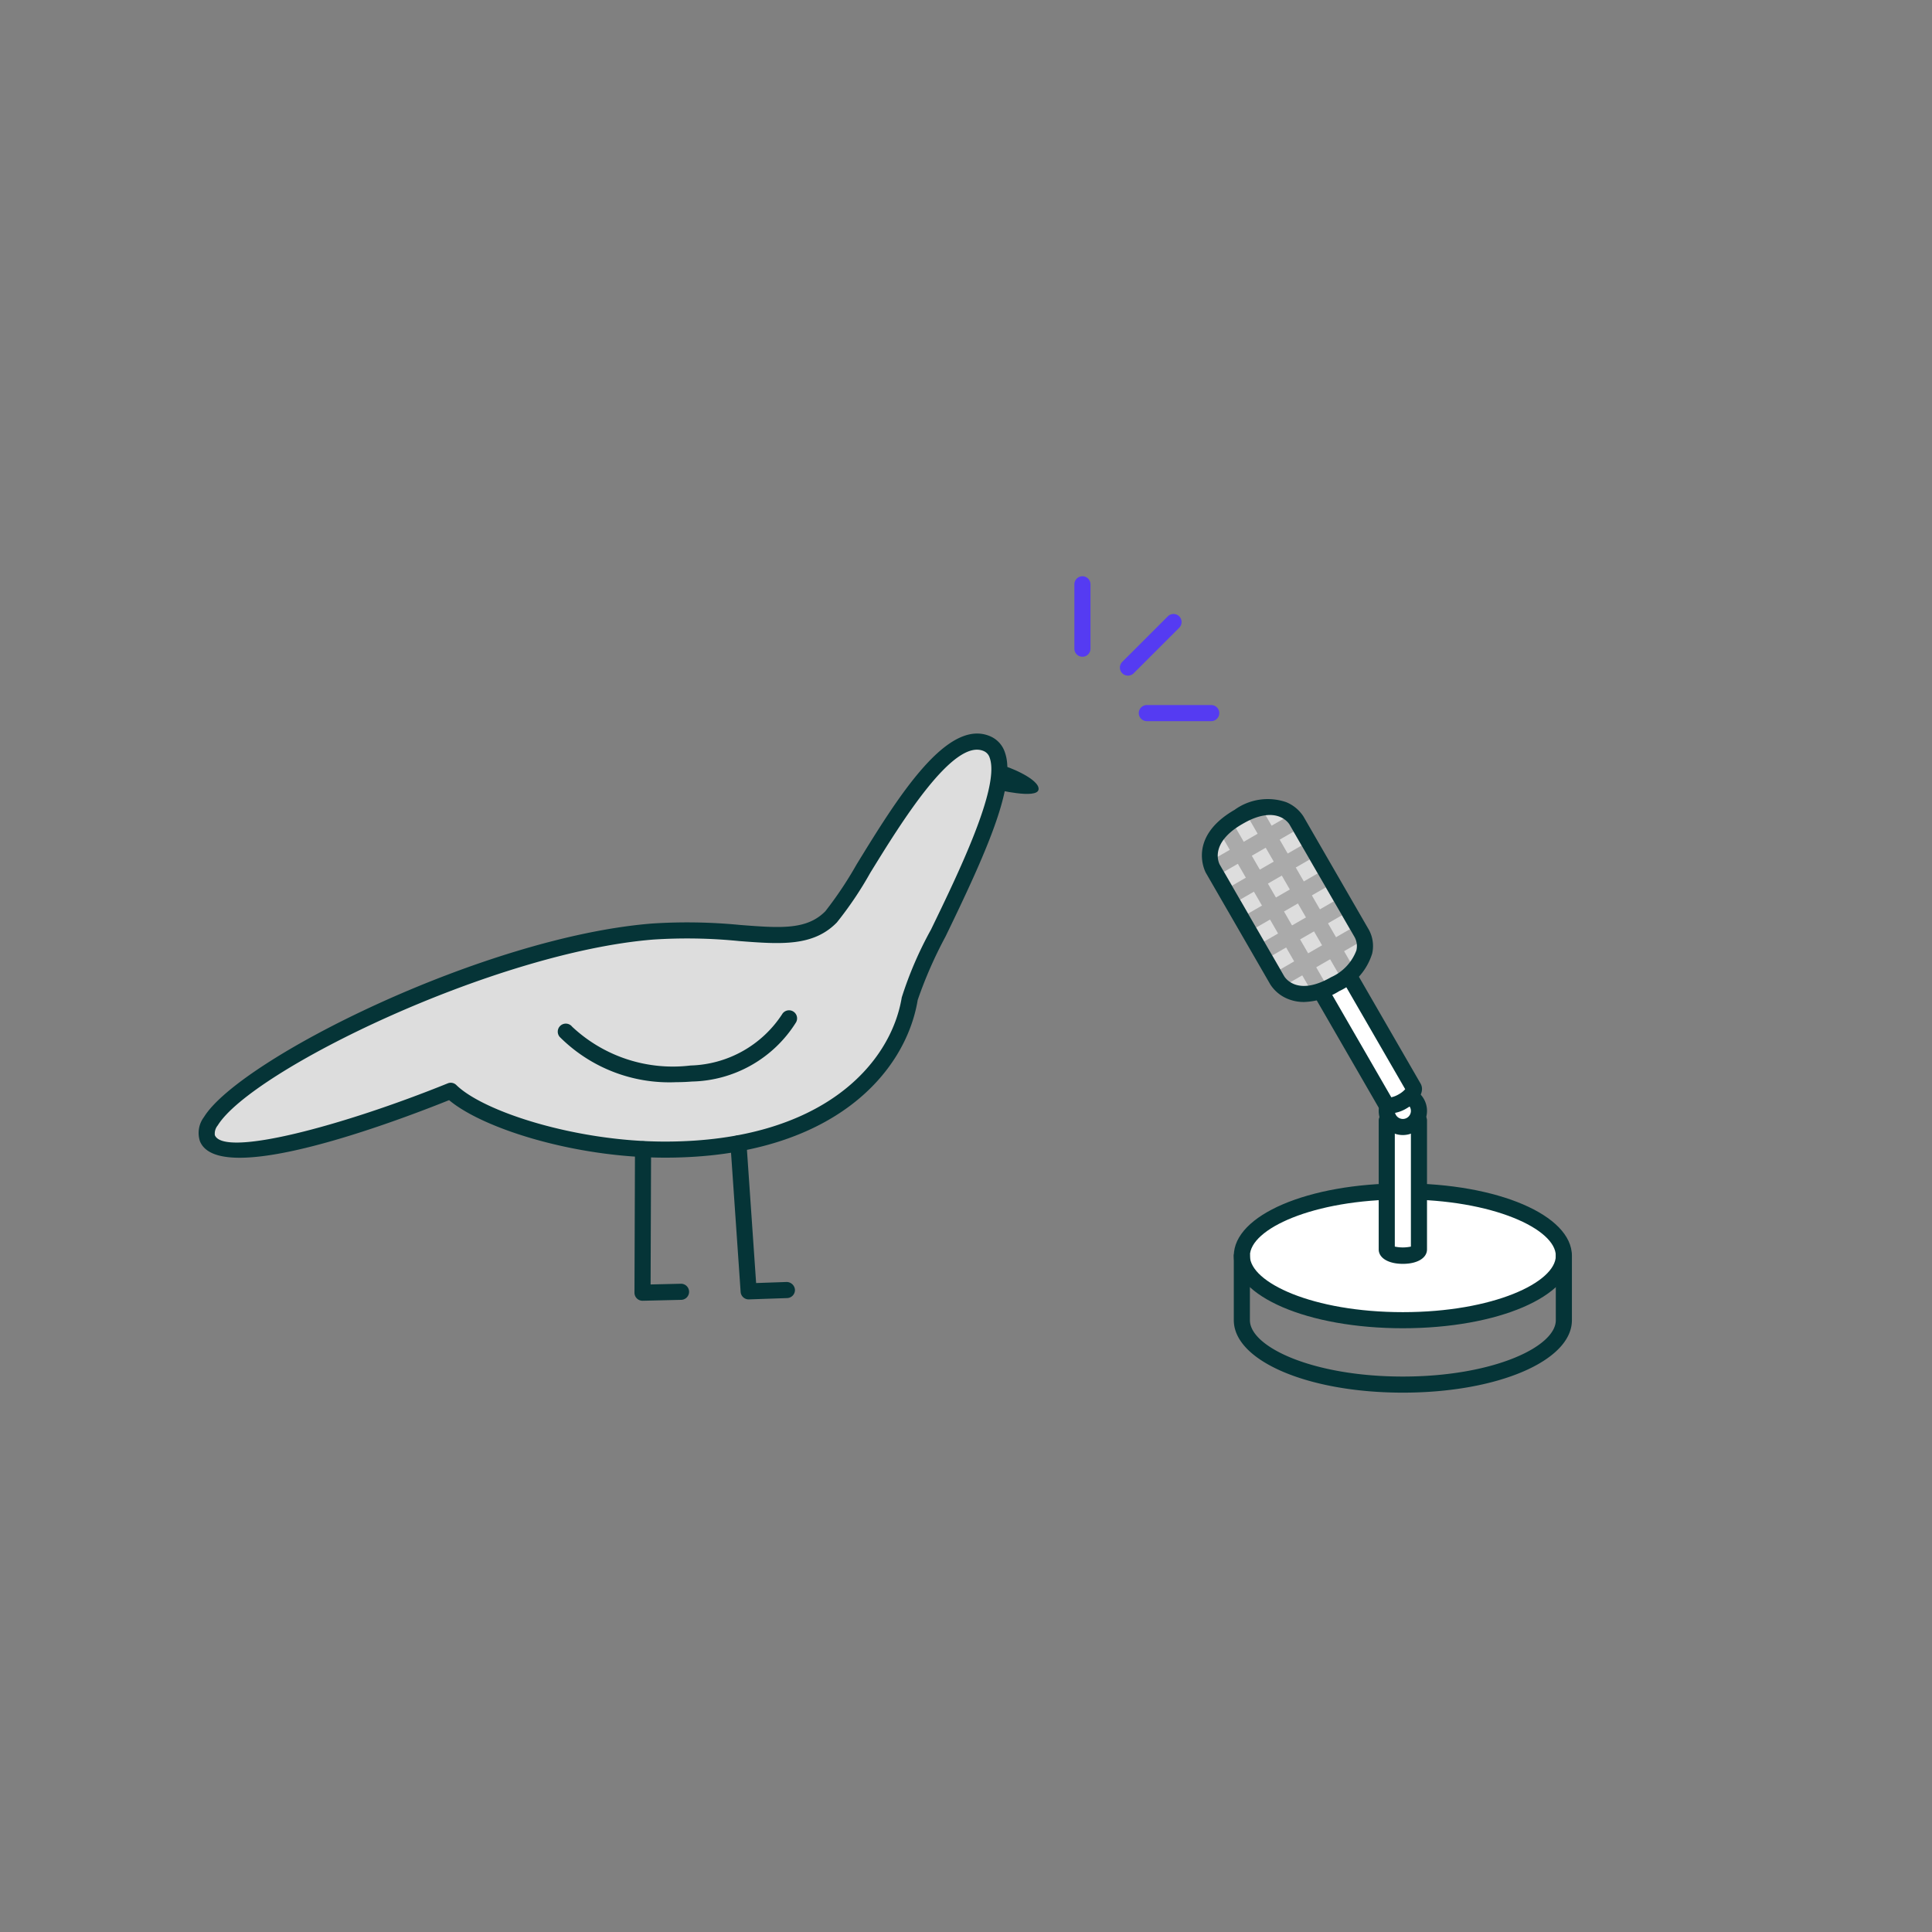
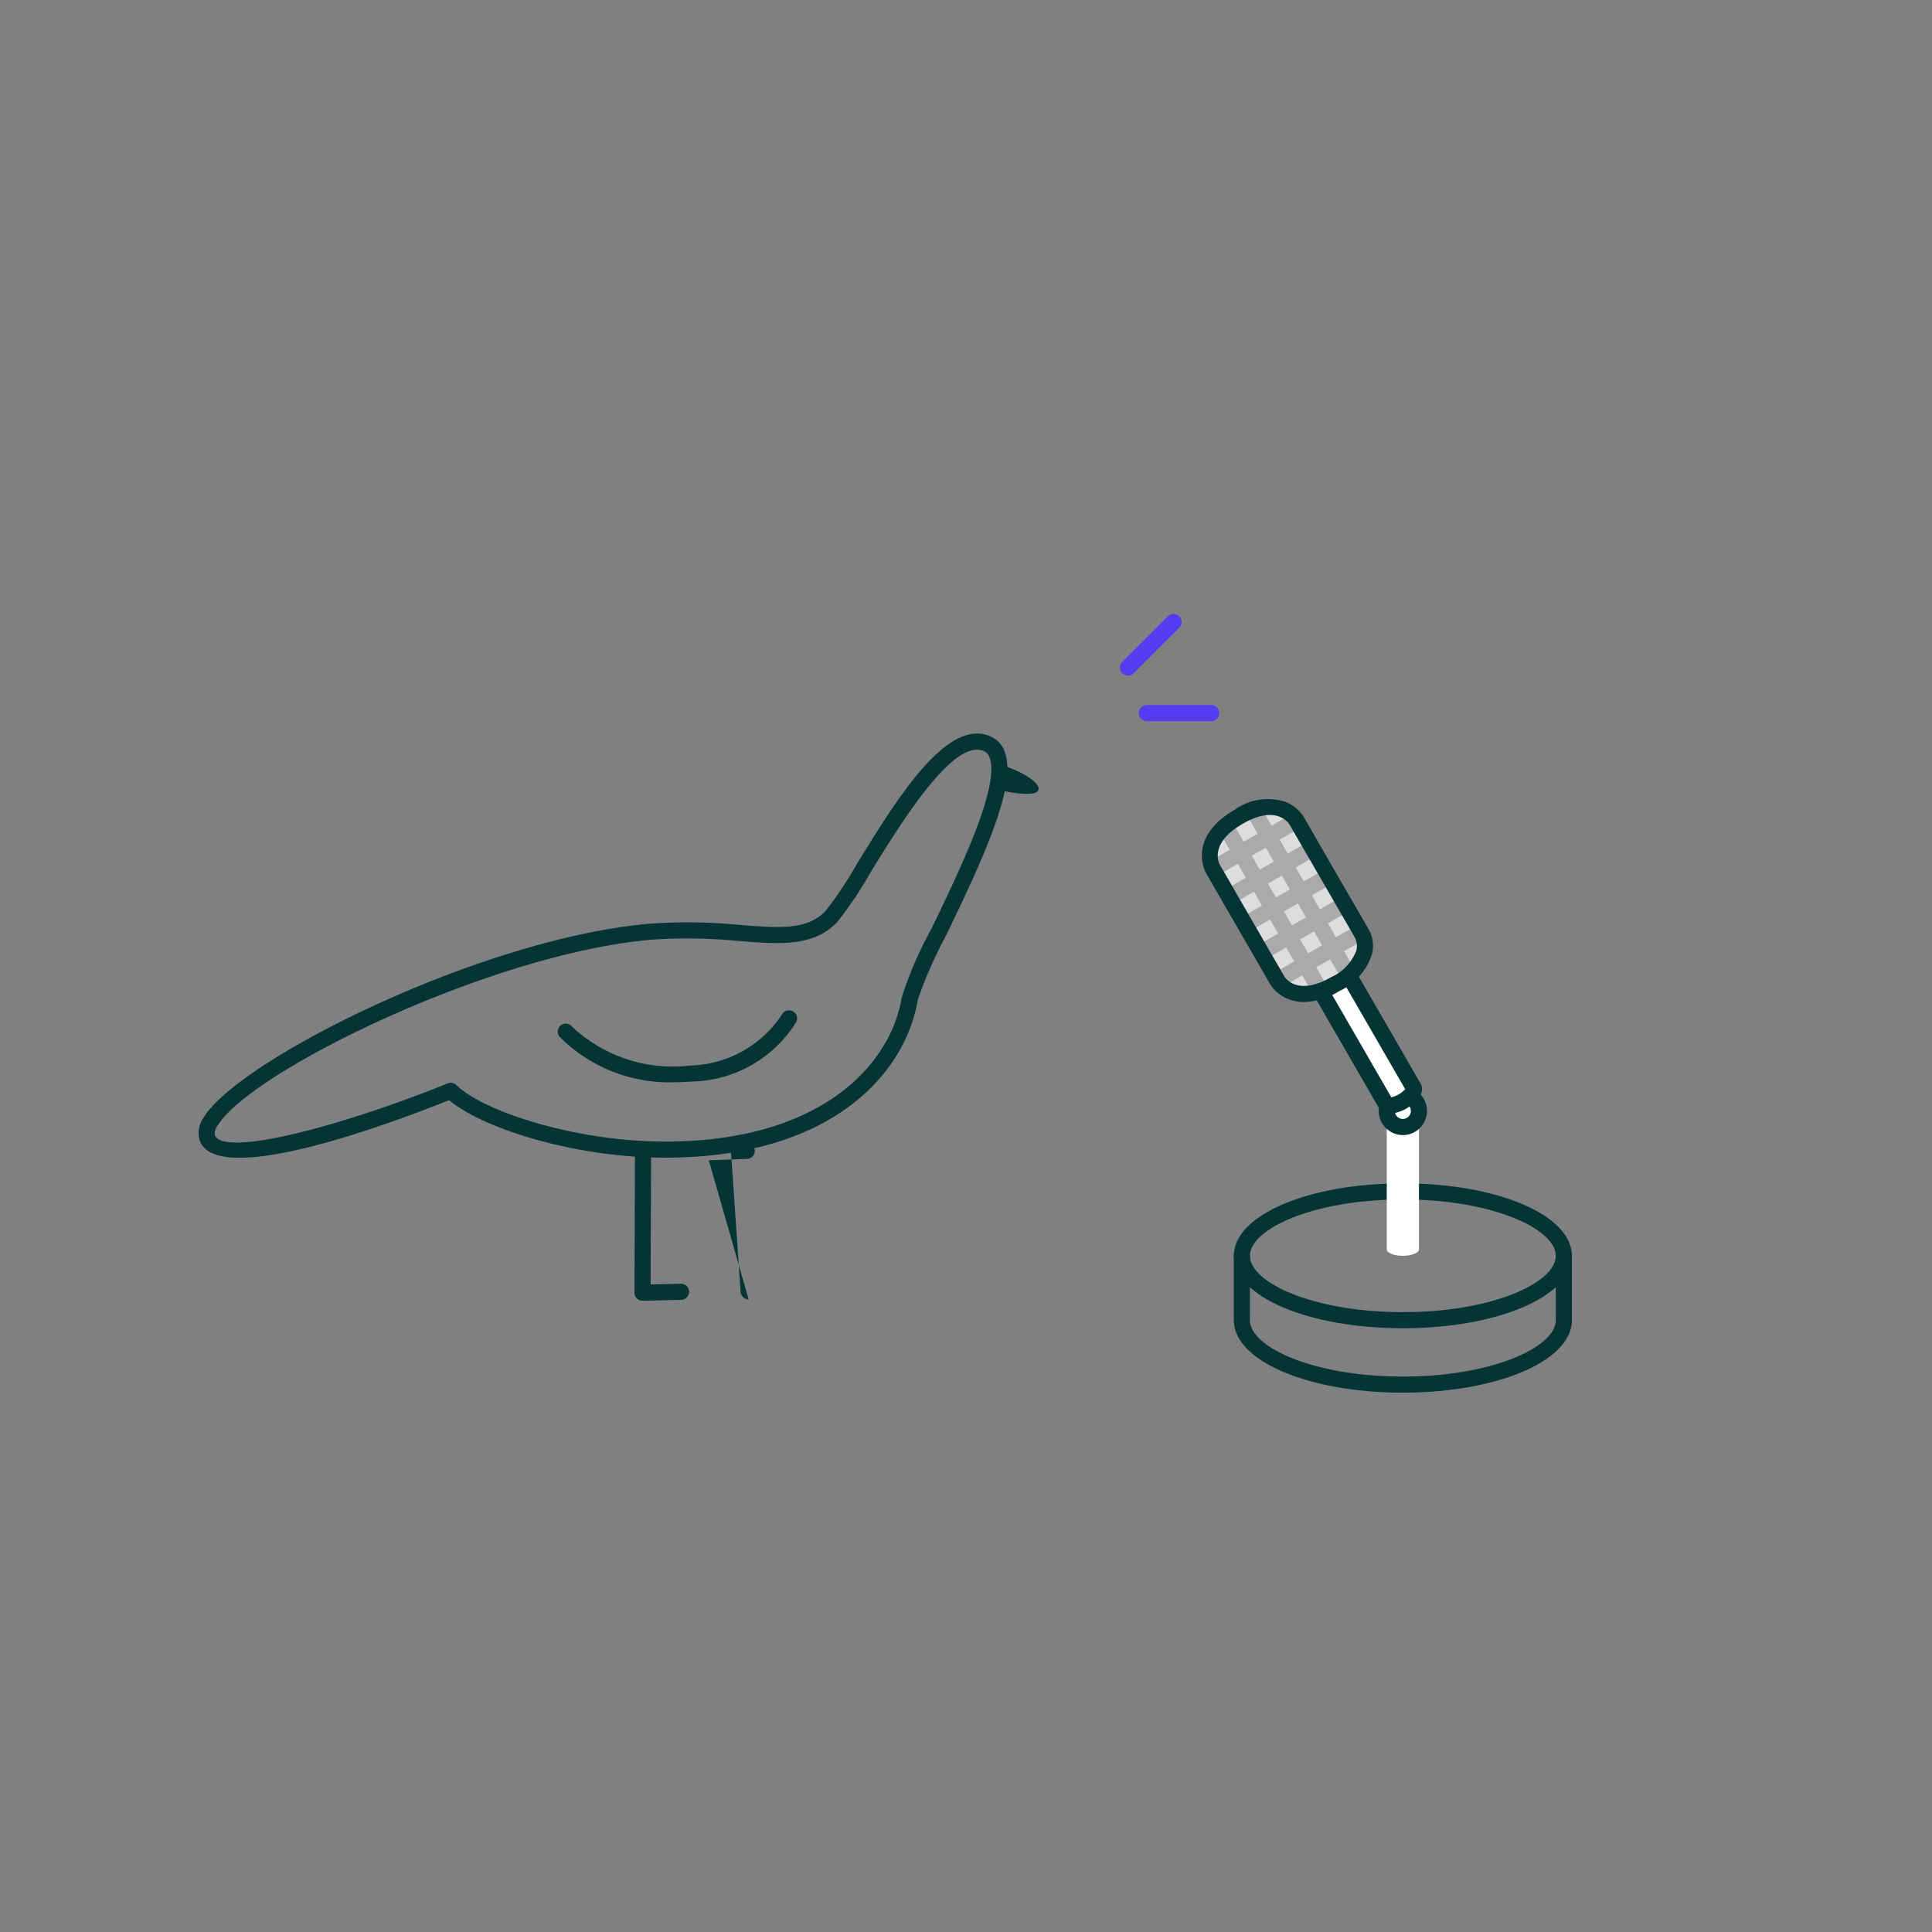
<svg xmlns="http://www.w3.org/2000/svg" width="60" height="60" viewBox="0 0 60 60">
  <rect x="0" y="0" width="60" height="60" fill="#808080" stroke="none" />
  <defs>
    <style>
      .ac1ad86a-749b-477d-93a4-b47773779ac2, .e92502d6-f8cc-431e-af2d-ade4c7d25b4c {
        fill: none;
      }

      .ac1ad86a-749b-477d-93a4-b47773779ac2 {
        clip-rule: evenodd;
      }

      .a939d816-a09e-4b79-97b6-e5d16a758ac8 {
        fill: #ddd;
      }

      .a303af7c-3fb9-4e13-afd6-9045247036cd, .a939d816-a09e-4b79-97b6-e5d16a758ac8, .ad65a2b5-22f3-4ece-917f-c8703a9e4ea9 {
        fill-rule: evenodd;
      }

      .ad65a2b5-22f3-4ece-917f-c8703a9e4ea9, .e55d2554-40f5-4ebf-a6f5-59af29932038 {
        fill: #053437;
      }

      .a303af7c-3fb9-4e13-afd6-9045247036cd, .a71fac64-6915-40e0-8ad1-779031c8bcdf {
        fill: #fff;
      }

      .e6675c45-a8fb-4c44-b0ef-fafe2b4f43e1 {
        clip-path: url(#aa674f1d-e878-4168-a646-c605398abb07);
      }

      .fddf3970-6979-4b9b-9733-2098b44f0804 {
        fill: #aaa;
      }

      .b4e9592a-17ec-42f7-867c-7aa2616e7dc9 {
        fill: #553bf2;
      }
    </style>
    <clipPath id="aa674f1d-e878-4168-a646-c605398abb07">
      <path class="ac1ad86a-749b-477d-93a4-b47773779ac2" d="M39.667,30.447s.5.866,1.799.116c1.389-.802.799-1.616.799-1.616l-2-3.464s-.5-.866-1.799-.116-.799,1.616-.799,1.616Z" />
    </clipPath>
  </defs>
  <g id="a97c54aa-3550-4f59-8e01-4a7447046640" data-name="Layer 2">
    <g id="affa9316-44bf-4ef6-b6a6-db82b95a6ed3" data-name="Layer 1">
      <g>
        <g>
          <g>
            <g>
-               <path class="a939d816-a09e-4b79-97b6-e5d16a758ac8" d="M20.267,28.931c2.746-.22,4.489.623,5.544-.458.813-.833,3.258-6.083,4.849-5.374,1.56.695-2.231,6.845-2.407,7.917-.395,2.402-2.902,4.675-7.564,4.687-2.85.007-5.789-.946-6.69-1.826,0,0-7.006,2.835-7.558,1.47C5.873,33.946,14.618,29.384,20.267,28.931Z" />
              <path class="e55d2554-40f5-4ebf-a6f5-59af29932038" d="M7.443,35.955c-.629,0-1.086-.146-1.234-.514a.821.821,0,0,1,.126-.751c1.111-1.8,8.696-5.591,13.913-6.009h0a16.914,16.914,0,0,1,2.744.045c1.245.096,2.065.159,2.641-.428a11.706,11.706,0,0,0,.969-1.452c1.252-2.039,2.808-4.574,4.16-3.976a.817.817,0,0,1,.444.49c.371,1.017-.614,3.193-1.842,5.725a13.345,13.345,0,0,0-.864,1.971c-.371,2.251-2.639,4.884-7.811,4.896h-.032c-2.809,0-5.653-.901-6.71-1.786C12.57,34.718,9.276,35.955,7.443,35.955ZM20.287,29.179c-4.929.396-12.468,4.059-13.526,5.773a.399.399,0,0,0-.089.301c.281.697,3.973-.289,7.232-1.608a.246.246,0,0,1,.269.053c.853.832,3.722,1.755,6.485,1.755h.029c4.859-.013,6.979-2.42,7.318-4.478a11.599,11.599,0,0,1,.909-2.108c.856-1.766,2.15-4.435,1.821-5.335a.328.328,0,0,0-.178-.204c-.938-.425-2.564,2.207-3.531,3.78a11.218,11.218,0,0,1-1.037,1.54c-.736.755-1.751.676-3.037.577a16.187,16.187,0,0,0-2.666-.046Z" />
            </g>
            <path class="ad65a2b5-22f3-4ece-917f-c8703a9e4ea9" d="M31.064,23.754c.269.049,1.25.462,1.188.771-.06.299-1.313-.009-1.313-.009" />
            <path class="e55d2554-40f5-4ebf-a6f5-59af29932038" d="M21.001,33.608a4.811,4.811,0,0,1-3.621-1.408.25.25,0,1,1,.389-.314,4.569,4.569,0,0,0,3.678,1.204,3.509,3.509,0,0,0,2.839-1.587.25.25,0,0,1,.436.246,3.909,3.909,0,0,1-3.233,1.839Q21.244,33.608,21.001,33.608Z" />
          </g>
-           <path class="e55d2554-40f5-4ebf-a6f5-59af29932038" d="M23.25,40.354a.25.25,0,0,1-.249-.232L22.684,35.528a.249.249,0,0,1,.231-.267.245.245,0,0,1,.267.231l.3,4.354.947-.033a.261.261,0,0,1,.259.241.251.251,0,0,1-.241.259l-1.188.041Z" />
+           <path class="e55d2554-40f5-4ebf-a6f5-59af29932038" d="M23.25,40.354a.25.25,0,0,1-.249-.232L22.684,35.528a.249.249,0,0,1,.231-.267.245.245,0,0,1,.267.231a.261.261,0,0,1,.259.241.251.251,0,0,1-.241.259l-1.188.041Z" />
          <path class="e55d2554-40f5-4ebf-a6f5-59af29932038" d="M19.954,40.396a.25.25,0,0,1-.25-.251l.016-4.455a.25.25,0,0,1,.25-.249h.001a.251.251,0,0,1,.249.251L20.205,39.89l.936-.022h.006a.25.25,0,0,1,.006.5l-1.192.028Z" />
        </g>
        <g>
-           <ellipse class="a71fac64-6915-40e0-8ad1-779031c8bcdf" cx="43.567" cy="39" rx="5" ry="2" />
          <path class="e55d2554-40f5-4ebf-a6f5-59af29932038" d="M43.567,41.25c-2.944,0-5.25-.988-5.25-2.25s2.306-2.25,5.25-2.25,5.25.988,5.25,2.25S46.512,41.25,43.567,41.25Zm0-4c-2.799,0-4.75.922-4.75,1.75s1.951,1.75,4.75,1.75,4.75-.922,4.75-1.75S46.366,37.25,43.567,37.25Z" />
        </g>
        <path class="e55d2554-40f5-4ebf-a6f5-59af29932038" d="M43.567,43.25c-2.944,0-5.25-.988-5.25-2.25v-2a.25.25,0,0,1,.5,0v2c0,.828,1.951,1.75,4.75,1.75s4.75-.922,4.75-1.75v-2a.25.25,0,0,1,.5,0v2C48.817,42.261,46.512,43.25,43.567,43.25Z" />
        <g>
          <path class="a303af7c-3fb9-4e13-afd6-9045247036cd" d="M43.067,34.8v4c0,.11.224.2.5.2s.5-.09.5-.2v-4" />
-           <path class="e55d2554-40f5-4ebf-a6f5-59af29932038" d="M43.567,39.25c-.448,0-.75-.181-.75-.449v-4a.25.25,0,0,1,.5,0v3.913a1.198,1.198,0,0,0,.5,0V34.8a.25.25,0,0,1,.5,0v4C44.317,39.069,44.016,39.25,43.567,39.25Z" />
        </g>
        <g>
          <circle class="a71fac64-6915-40e0-8ad1-779031c8bcdf" cx="43.567" cy="34.5" r="0.5" />
          <path class="e55d2554-40f5-4ebf-a6f5-59af29932038" d="M43.567,35.25a.75.75,0,1,1,.75-.75A.751.751,0,0,1,43.567,35.25Zm0-1a.25.25,0,1,0,.25.25A.25.25,0,0,0,43.567,34.25Z" />
        </g>
        <g>
          <path class="a303af7c-3fb9-4e13-afd6-9045247036cd" d="M41.034,30.812l2,3.464c.055.096.294.061.533-.077s.388-.328.333-.423l-2-3.464" />
          <path class="e55d2554-40f5-4ebf-a6f5-59af29932038" d="M43.171,34.58a.383.383,0,0,1-.353-.178l-2.001-3.465a.25.25,0,0,1,.434-.25l1.957,3.39a.785.785,0,0,0,.234-.094.755.755,0,0,0,.198-.157l-1.957-3.389a.25.25,0,0,1,.434-.25l2,3.464c.133.233-.037.541-.425.765A1.08,1.08,0,0,1,43.171,34.58Z" />
        </g>
        <g class="e6675c45-a8fb-4c44-b0ef-fafe2b4f43e1">
          <path class="a939d816-a09e-4b79-97b6-e5d16a758ac8" d="M39.667,30.447s.5.866,1.799.116c1.389-.802.799-1.616.799-1.616l-2-3.464s-.5-.866-1.799-.116-.799,1.616-.799,1.616Z" />
          <path class="fddf3970-6979-4b9b-9733-2098b44f0804" d="M36.302,26.868a.25.25,0,0,1-.125-.467l3.464-2a.25.25,0,0,1,.25.434l-3.464,2A.25.25,0,0,1,36.302,26.868Z" />
          <path class="fddf3970-6979-4b9b-9733-2098b44f0804" d="M36.802,27.734a.25.25,0,0,1-.125-.467l3.464-2a.25.25,0,0,1,.25.434l-3.464,2A.25.25,0,0,1,36.802,27.734Z" />
          <path class="fddf3970-6979-4b9b-9733-2098b44f0804" d="M37.302,28.599a.25.25,0,0,1-.125-.467l3.464-2a.25.25,0,0,1,.25.434l-3.464,2A.25.25,0,0,1,37.302,28.599Z" />
          <path class="fddf3970-6979-4b9b-9733-2098b44f0804" d="M37.802,29.465a.25.25,0,0,1-.125-.467l3.464-2a.25.25,0,0,1,.25.434l-3.464,2A.25.25,0,0,1,37.802,29.465Z" />
          <path class="fddf3970-6979-4b9b-9733-2098b44f0804" d="M38.302,30.332a.25.25,0,0,1-.125-.467l3.464-2a.25.25,0,0,1,.25.434l-3.464,2A.25.25,0,0,1,38.302,30.332Z" />
          <path class="fddf3970-6979-4b9b-9733-2098b44f0804" d="M38.802,31.198a.25.25,0,0,1-.125-.467l3.464-2a.25.25,0,0,1,.25.434l-3.464,2A.25.25,0,0,1,38.802,31.198Z" />
          <path class="fddf3970-6979-4b9b-9733-2098b44f0804" d="M39.301,32.063a.251.251,0,0,1-.217-.125l-3.301-5.718a.25.25,0,1,1,.434-.25l3.301,5.718a.25.25,0,0,1-.217.375Z" />
          <path class="fddf3970-6979-4b9b-9733-2098b44f0804" d="M40.167,31.563a.251.251,0,0,1-.217-.125l-3.301-5.718a.25.25,0,1,1,.434-.25l3.301,5.718a.25.25,0,0,1-.217.375Z" />
          <path class="fddf3970-6979-4b9b-9733-2098b44f0804" d="M41.033,31.063a.251.251,0,0,1-.217-.125l-3.301-5.718a.25.25,0,1,1,.434-.25l3.301,5.718a.25.25,0,0,1-.217.375Z" />
          <path class="fddf3970-6979-4b9b-9733-2098b44f0804" d="M41.899,30.563a.251.251,0,0,1-.217-.125l-3.302-5.718a.25.25,0,0,1,.434-.25l3.302,5.718a.25.25,0,0,1-.217.375Z" />
-           <path class="fddf3970-6979-4b9b-9733-2098b44f0804" d="M42.765,30.063a.251.251,0,0,1-.217-.125L39.247,24.22a.25.25,0,1,1,.434-.25l3.301,5.718a.25.25,0,0,1-.217.375Z" />
        </g>
        <path class="e55d2554-40f5-4ebf-a6f5-59af29932038" d="M40.497,31.118a1.305,1.305,0,0,1-.516-.102,1.161,1.161,0,0,1-.531-.444l-2-3.464c-.006-.011-.607-1.093.891-1.958a1.758,1.758,0,0,1,1.609-.236,1.161,1.161,0,0,1,.531.444l2,3.464a1.052,1.052,0,0,1,.133.791,1.905,1.905,0,0,1-1.023,1.167A2.195,2.195,0,0,1,40.497,31.118ZM39.883,30.32c.042.068.426.621,1.458.026a1.48,1.48,0,0,0,.782-.828.575.575,0,0,0-.062-.428L40.048,25.608c-.038-.062-.422-.622-1.457-.024-1.07.617-.723,1.248-.707,1.274Z" />
        <g>
-           <path class="b4e9592a-17ec-42f7-867c-7aa2616e7dc9" d="M33.616,20.396a.25.25,0,0,1-.25-.25v-2a.25.25,0,0,1,.5,0v2A.25.25,0,0,1,33.616,20.396Z" />
          <path class="b4e9592a-17ec-42f7-867c-7aa2616e7dc9" d="M35.03,20.982a.25.25,0,0,1-.177-.427l1.415-1.414a.25.25,0,1,1,.354.354l-1.415,1.414A.25.25,0,0,1,35.03,20.982Z" />
          <path class="b4e9592a-17ec-42f7-867c-7aa2616e7dc9" d="M37.616,22.396h-2a.25.25,0,0,1,0-.5h2a.25.25,0,0,1,0,.5Z" />
        </g>
        <rect class="e92502d6-f8cc-431e-af2d-ade4c7d25b4c" width="60" height="60" transform="translate(60 60) rotate(-180)" />
      </g>
    </g>
  </g>
</svg>